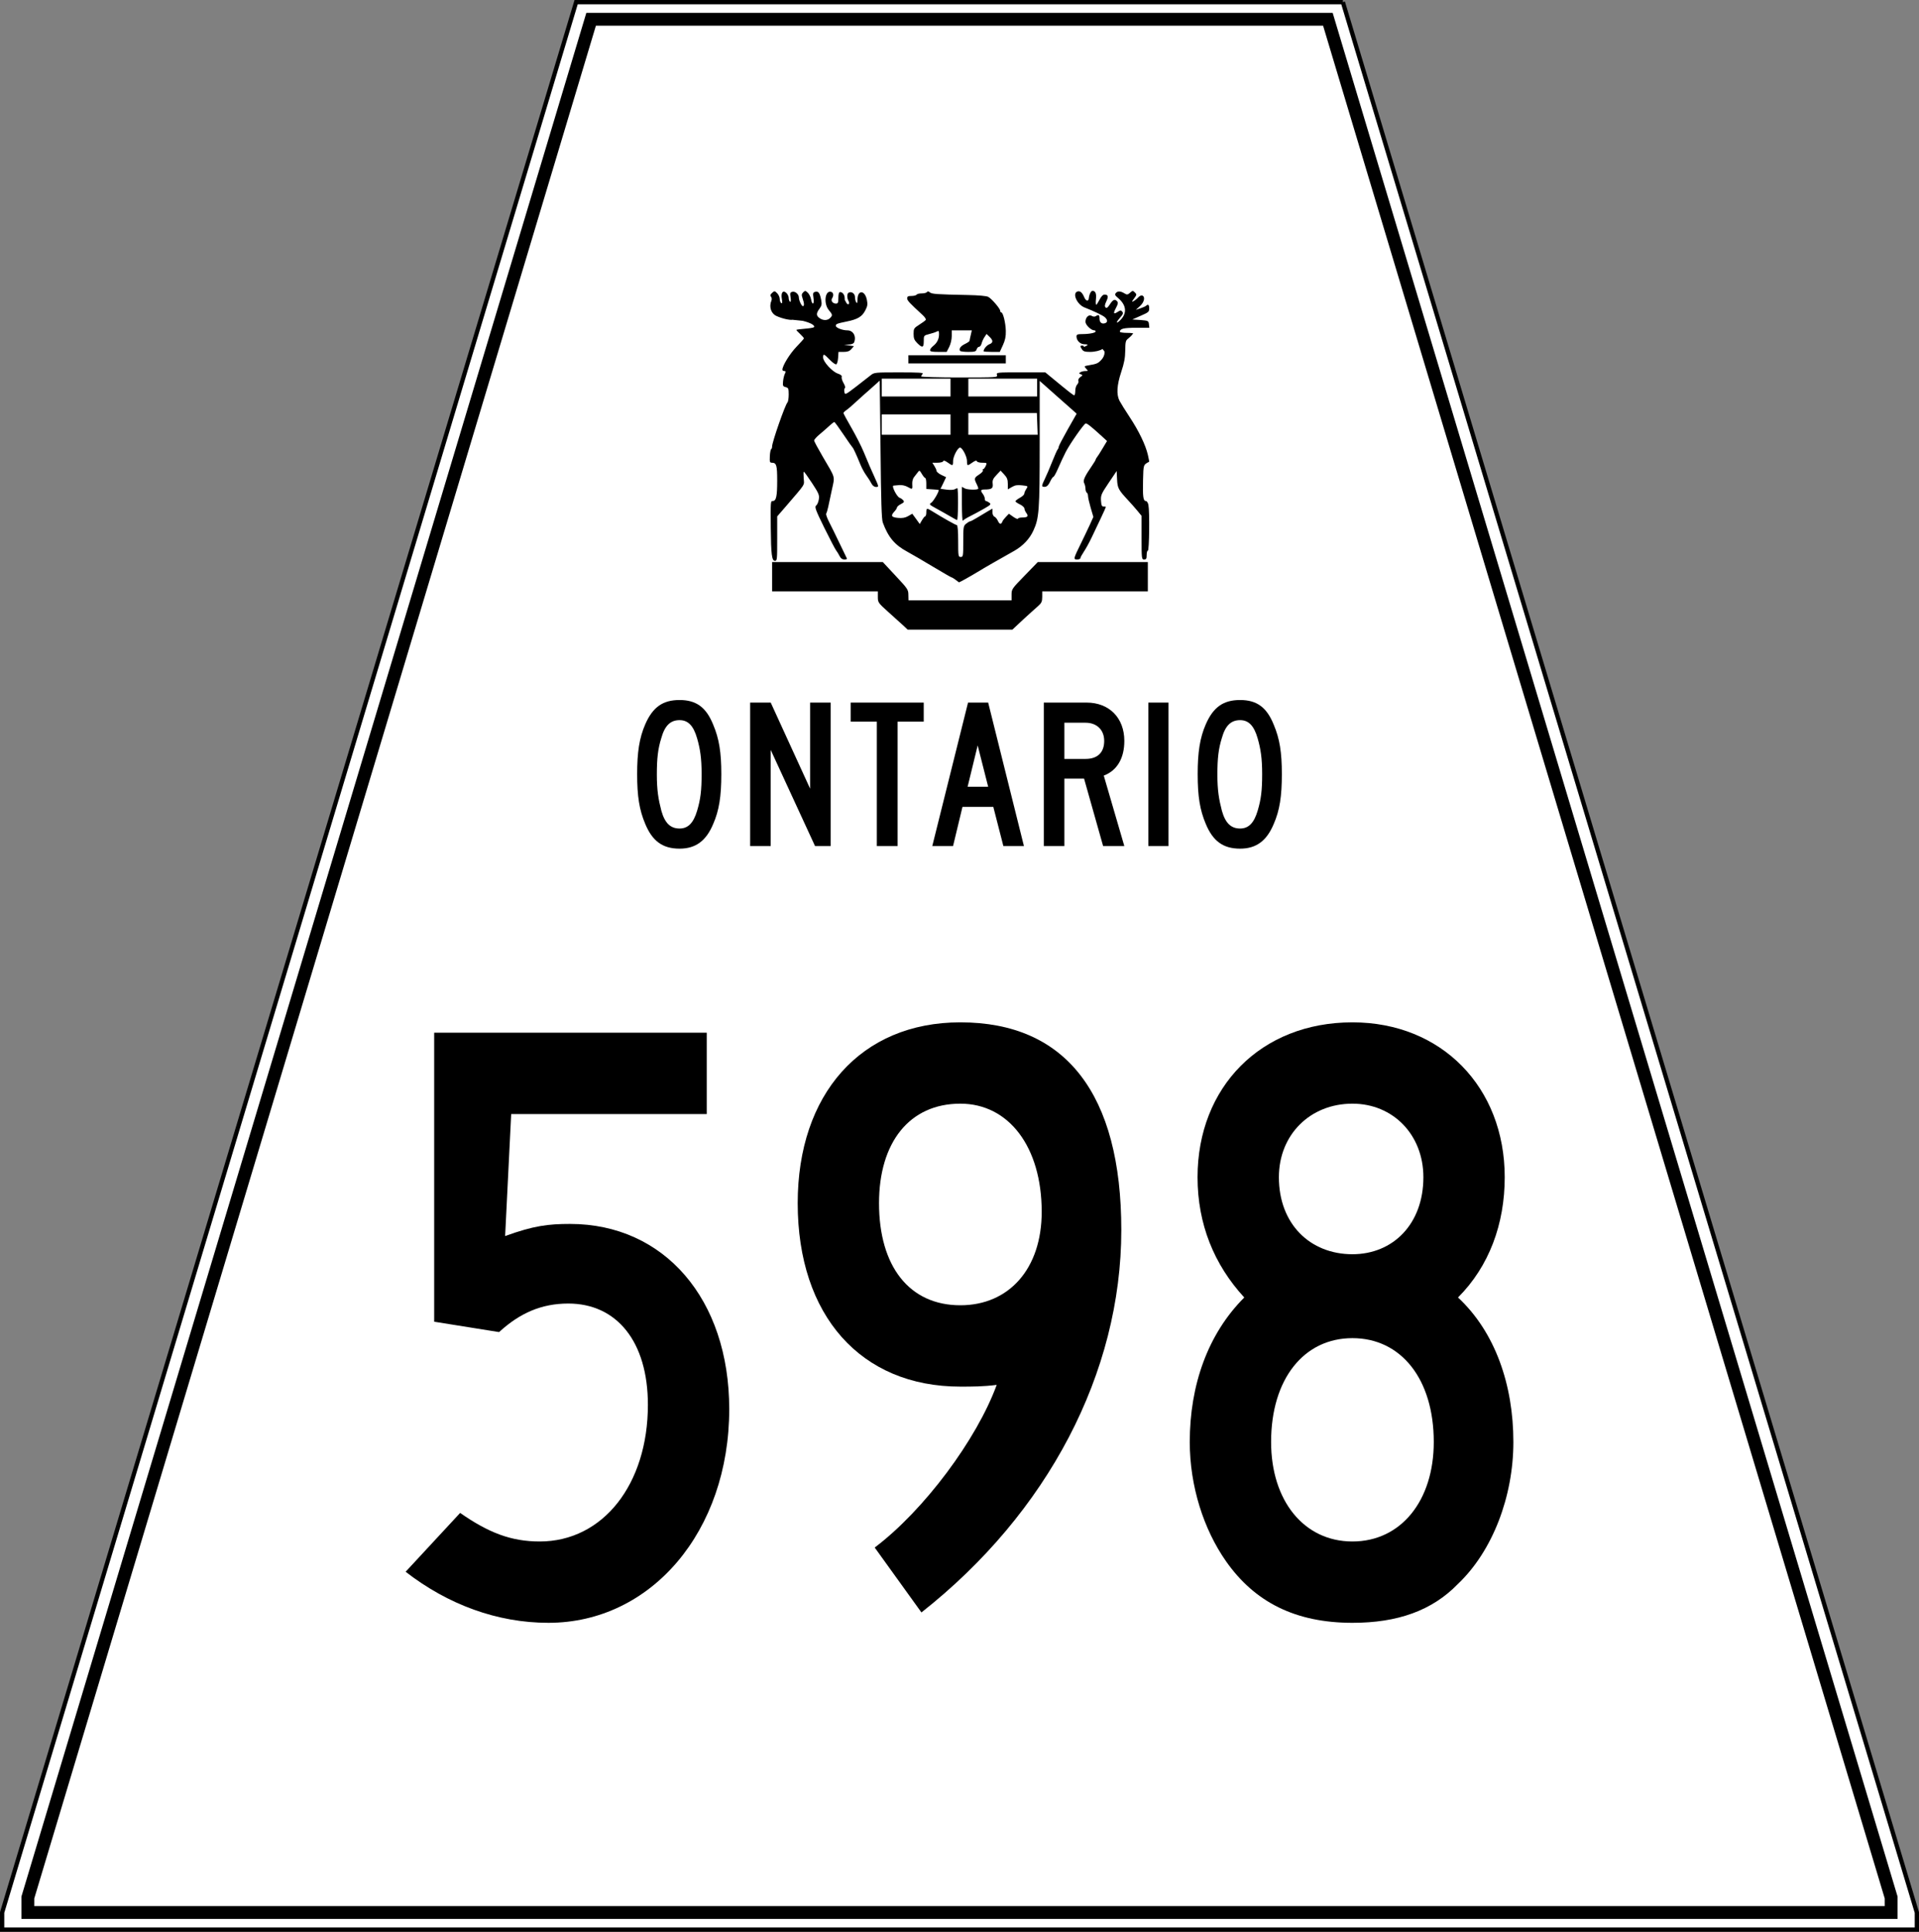
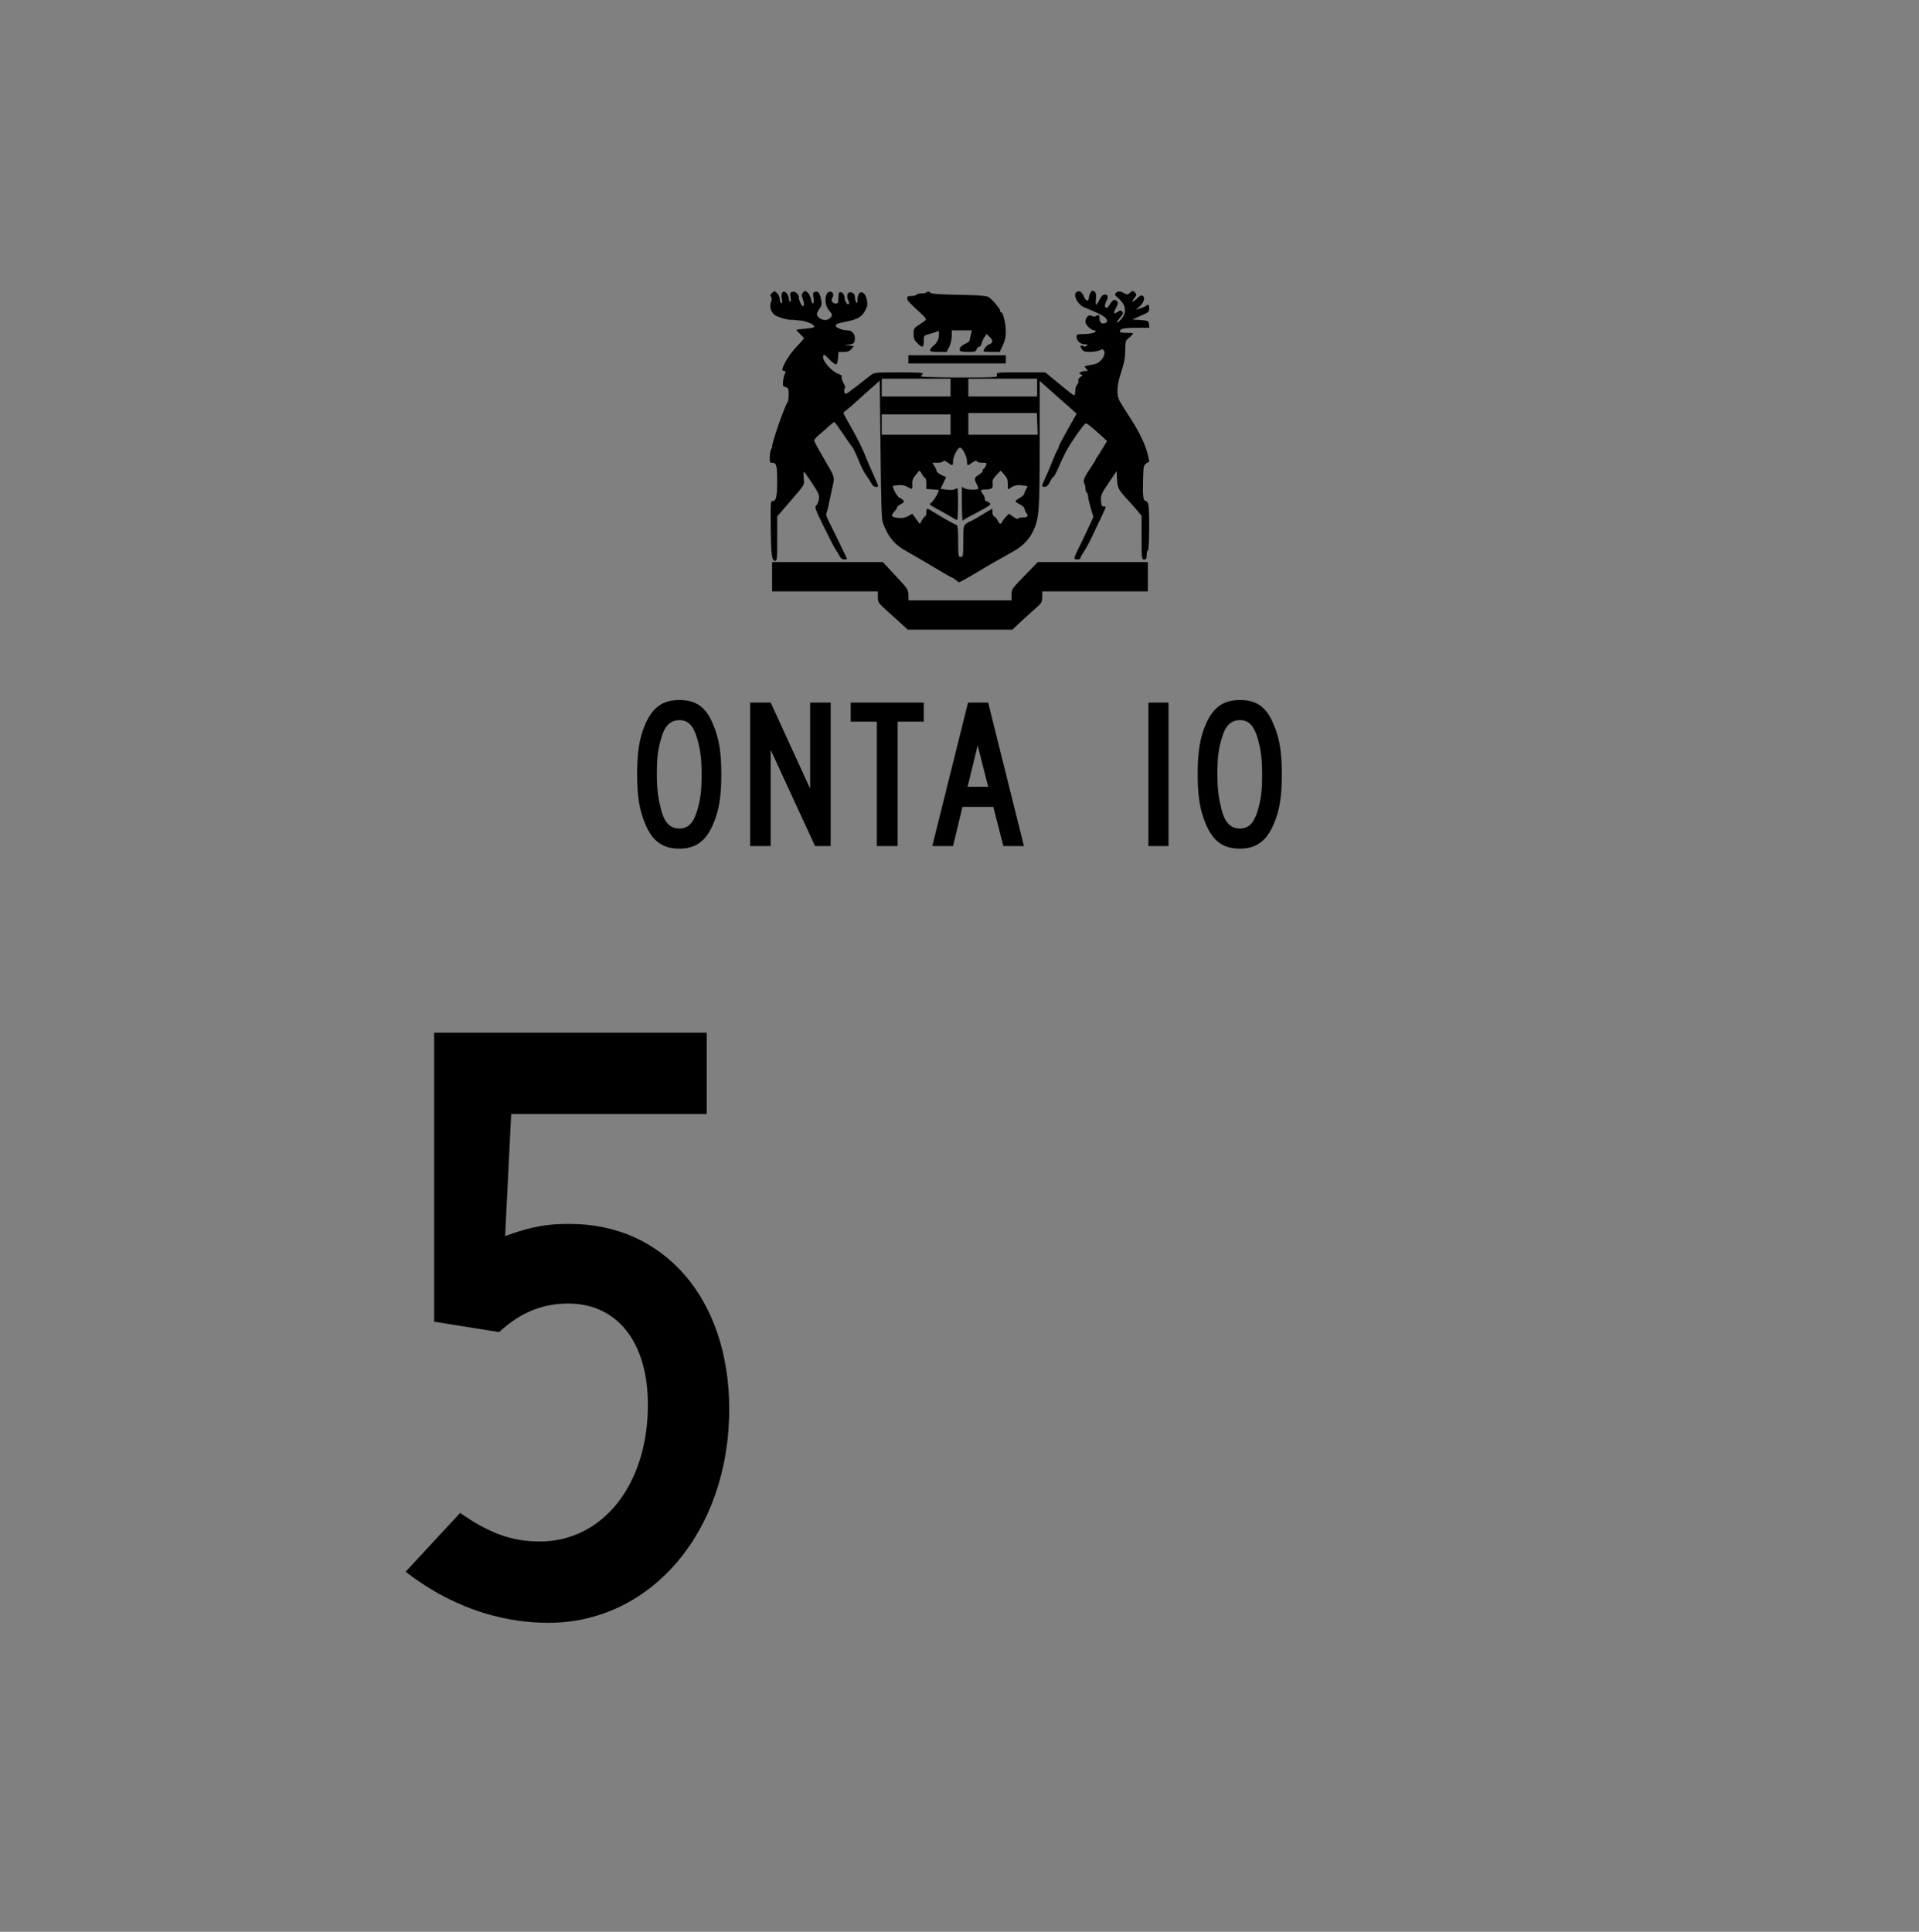
<svg xmlns="http://www.w3.org/2000/svg" version="1.1" width="448" height="451" id="svg2">
  <rect width="100%" height="100%" fill="#808080" stroke="none" />
  <defs id="defs6" />
-   <path d="m 313.5,0.5 -179,0 -134,446 0,4 447,0 0,-4 -134,-446 z" id="path2816" style="fill:#ffffff;fill-opacity:1;stroke:#000000;stroke-width:1px;stroke-linecap:butt;stroke-linejoin:miter;stroke-opacity:1" />
-   <path d="m 138,4.5 172,0 131.5,438.5 0,3.5 -435,0 0,-3.5 L 138,4.5 z" id="path2818" style="font-size:medium;font-style:normal;font-variant:normal;font-weight:normal;font-stretch:normal;text-indent:0;text-align:start;text-decoration:none;line-height:normal;letter-spacing:normal;word-spacing:normal;text-transform:none;direction:ltr;block-progression:tb;writing-mode:lr-tb;text-anchor:start;color:#000000;fill:none;stroke:#000000;stroke-width:3;stroke-miterlimit:4;stroke-opacity:1;stroke-dasharray:none;marker:none;visibility:visible;display:inline;overflow:visible;enable-background:accumulate;font-family:Andale Mono;-inkscape-font-specification:Andale Mono" />
  <g id="text2816" style="font-size:202px;font-style:normal;font-variant:normal;font-weight:normal;font-stretch:normal;text-align:center;text-anchor:middle;fill:#000000;fill-opacity:1;stroke:none;font-family:Roadgeek 2005 Series C;-inkscape-font-specification:Roadgeek 2005 Series C">
    <path d="m 170.243,328.97 c 0,-25.654 -15.15,-43.228 -37.168,-43.228 -5.05,0 -8.484,0.404 -15.15,2.828 l 1.414,-28.482 45.652,0 0,-18.988 -63.63,0 0,67.468 15.15,2.424 c 4.848,-4.444 9.898,-6.666 16.16,-6.666 11.312,0 18.584,8.888 18.584,23.634 0,18.584 -10.504,31.916 -25.25,31.916 -6.666,0 -11.918,-2.02 -18.584,-6.666 l -12.726,13.736 c 9.898,7.676 21.412,11.918 33.33,11.918 24.038,0 42.218,-21.412 42.218,-49.894" id="path6637" />
-     <path d="m 261.774,287.156 c 0,-31.714 -12.928,-48.48 -37.572,-48.48 -23.23,0 -37.976,16.766 -37.976,42.218 0,26.26 14.746,42.824 37.976,42.824 2.828,0 5.252,0 8.484,-0.404 -4.646,12.726 -16.968,29.29 -28.482,37.976 l 10.908,15.15 c 29.492,-23.23 46.662,-55.954 46.662,-89.284 m -18.584,-4.242 c 0,13.332 -7.676,21.816 -18.988,21.816 -11.918,0 -18.988,-9.09 -18.988,-23.836 0,-14.14 7.07,-23.23 18.988,-23.23 11.312,0 18.988,10.1 18.988,25.25" id="path6639" />
-     <path d="m 353.305,336.646 c 0,-13.332 -4.242,-25.654 -12.928,-33.734 7.272,-7.272 10.908,-17.17 10.908,-28.078 0,-21.008 -14.746,-36.158 -35.552,-36.158 -21.412,0 -36.158,15.15 -36.158,36.158 0,10.908 3.838,20.402 10.908,28.078 -8.484,8.484 -12.726,20.402 -12.726,33.734 0,10.302 3.232,20.402 8.484,27.876 6.666,9.494 16.16,14.342 29.492,14.342 10.504,0 18.584,-2.828 24.644,-9.09 8.08,-7.676 12.928,-20.402 12.928,-33.128 m -21.008,-61.812 c 0,10.908 -7.07,17.978 -16.564,17.978 -9.898,0 -17.17,-7.07 -17.17,-17.978 0,-9.898 7.272,-17.17 17.17,-17.17 9.494,0 16.564,7.272 16.564,17.17 m 2.424,61.812 c 0,13.736 -7.676,23.23 -18.988,23.23 -11.312,0 -18.988,-9.494 -18.988,-23.23 0,-14.746 7.676,-24.24 18.988,-24.24 11.312,0 18.988,9.494 18.988,24.24" id="path6641" />
  </g>
  <g id="text2820" style="font-size:50px;font-style:normal;font-variant:normal;font-weight:normal;font-stretch:normal;text-align:center;text-anchor:middle;fill:#000000;fill-opacity:1;stroke:none;font-family:Roadgeek 2005 Series C;-inkscape-font-specification:Roadgeek 2005 Series C">
    <path d="m 168.395,180.727 c 0,-5.05 -0.5,-8.25 -1.9,-11.55 -1.65,-4.1 -4,-5.75 -7.85,-5.75 -3.9,0 -6.25,1.65 -8,5.65 -1.4,3.2 -1.9,6.6 -1.9,11.65 0,5.15 0.5,8.35 1.9,11.65 1.65,3.95 4,5.75 8,5.75 3.75,0 6.2,-1.8 7.85,-5.75 1.4,-3.2 1.9,-6.5 1.9,-11.65 m -4.6,0 c 0,3.85 -0.25,5.85 -1.05,8.55 -0.85,2.85 -2.1,4.15 -4.1,4.15 -2.15,0 -3.45,-1.3 -4.25,-4.15 -0.7,-2.7 -1.05,-4.8 -1.05,-8.45 0,-3.75 0.25,-6 1.05,-8.55 0.8,-2.85 2.1,-4.15 4.25,-4.15 2,0 3.25,1.3 4.1,4.25 0.7,2.45 1.05,4.6 1.05,8.35" id="path3628" />
    <path d="m 193.927,197.527 0,-33.5 -4.8,0 0,20.1 -9.2,-20.1 -4.8,0 0,33.5 4.8,0 0,-22.45 10.35,22.45 3.65,0" id="path3630" />
    <path d="m 215.651,168.477 0,-4.45 -17.05,0 0,4.45 6.1,0 0,29.05 4.85,0 0,-29.05 6.1,0" id="path3632" />
    <path d="m 239.044,197.527 -8.35,-33.5 -4.7,0 -8.35,33.5 4.85,0 2.2,-9.15 7.2,0 2.35,9.15 4.8,0 m -8.35,-13.85 -4.8,0 2.35,-9.65 2.45,9.65" id="path3634" />
-     <path d="m 262.481,197.527 -4.8,-16.45 c 3.15,-1.2 4.8,-4.1 4.8,-8.1 0,-5.4 -3.55,-8.95 -8.8,-8.95 l -10,0 0,33.5 4.8,0 0,-15.75 4.6,0 4.45,15.75 4.95,0 m -4.7,-24.55 c 0,2.7 -1.55,4.2 -4.35,4.2 l -4.95,0 0,-8.45 4.95,0 c 2.6,0 4.35,1.65 4.35,4.25" id="path3636" />
    <path d="m 272.795,197.527 0,-33.5 -4.7,0 0,33.5 4.7,0" id="path3638" />
    <path d="m 299.255,180.727 c 0,-5.05 -0.5,-8.25 -1.9,-11.55 -1.65,-4.1 -4,-5.75 -7.85,-5.75 -3.9,0 -6.25,1.65 -8,5.65 -1.4,3.2 -1.9,6.6 -1.9,11.65 0,5.15 0.5,8.35 1.9,11.65 1.65,3.95 4,5.75 8,5.75 3.75,0 6.2,-1.8 7.85,-5.75 1.4,-3.2 1.9,-6.5 1.9,-11.65 m -4.6,0 c 0,3.85 -0.25,5.85 -1.05,8.55 -0.85,2.85 -2.1,4.15 -4.1,4.15 -2.15,0 -3.45,-1.3 -4.25,-4.15 -0.7,-2.7 -1.05,-4.8 -1.05,-8.45 0,-3.75 0.25,-6 1.05,-8.55 0.8,-2.85 2.1,-4.15 4.25,-4.15 2,0 3.25,1.3 4.1,4.25 0.7,2.45 1.05,4.6 1.05,8.35" id="path3640" />
  </g>
  <path d="m 255.031,67.906 c -0.334,0 -0.751,0.838 -0.844,1.75 -0.081,0.79 -0.692,0.645 -1.062,-0.25 -0.47,-1.135 -1.011,-1.579 -1.625,-1.344 -1.218,0.467 -0.048,3.036 1.688,3.719 2.266,0.891 4.264,1.847 4.75,2.281 0.638,0.571 0.689,1.147 0.094,1.375 -0.778,0.298 -1.344,-0.134 -1.344,-1.031 0,-0.904 -0.185,-1.031 -0.875,-0.594 -0.256,0.162 -0.622,0.134 -0.938,-0.062 -0.672,-0.419 -1.469,0.327 -1.469,1.375 0,0.723 1.31,2 2.062,2 0.179,0 0.312,0.107 0.312,0.25 0,0.333 -1.489,0.625 -3.156,0.625 -1.048,0 -1.312,0.105 -1.312,0.531 0,0.992 0.867,1.839 1.875,1.844 0.722,0.004 0.871,0.093 0.531,0.312 -0.194,0.126 -0.511,0.239 -0.688,0.312 0.027,-0.198 -0.092,-0.312 -0.344,-0.312 -0.575,0 -0.575,0.105 -0.094,0.875 0.289,0.463 0.696,0.594 1.875,0.594 1.17,0 2.443,-0.322 2.906,-0.688 0.209,0.237 0.5,0.568 0.5,0.719 0,0.682 -0.263,1.288 -0.75,1.812 -0.769,0.83 -1.071,0.965 -2.938,1.281 -1.11,0.188 -1.13,0.223 -0.625,0.781 0.502,0.554 0.501,0.558 -0.188,0.562 -0.393,0.003 -0.916,0.129 -1.156,0.281 -0.373,0.236 -0.354,0.297 0.094,0.469 0.484,0.186 0.485,0.251 -0.094,0.656 -0.359,0.252 -0.565,0.625 -0.469,0.875 0.092,0.24 -0.036,0.63 -0.281,0.875 -0.245,0.245 -0.438,0.908 -0.438,1.469 0,0.561 -0.106,1.031 -0.25,1.031 -0.229,0 -1.093,-0.673 -5.688,-4.469 l -1.062,-0.875 -5.719,0 c -5.611,-0.009 -5.747,0.013 -5.562,0.594 0.186,0.586 0.055,0.594 -8.75,0.594 -4.917,0 -8.938,-0.119 -8.938,-0.25 0,-0.131 0.148,-0.398 0.344,-0.594 0.278,-0.278 -0.931,-0.344 -5.469,-0.344 -5.674,0 -5.87,0.013 -6.688,0.688 -0.462,0.382 -1.993,1.572 -3.406,2.656 -2.503,1.92 -2.581,1.938 -2.719,1.219 -0.078,-0.406 -0.024,-0.814 0.125,-0.906 0.149,-0.092 0.017,-0.598 -0.312,-1.156 C 196.608,88.879 196.412,88.229 196.5,88 c 0.106,-0.277 -0.203,-0.549 -0.906,-0.781 -1.283,-0.423 -3.438,-2.771 -3.438,-3.75 0,-0.953 0.172,-0.901 1.531,0.5 0.645,0.664 1.337,1.158 1.531,1.094 0.195,-0.064 0.388,-0.736 0.438,-1.5 l 0.094,-1.406 1.219,0 c 0.886,0 1.355,-0.167 1.781,-0.656 l 0.594,-0.688 -1.125,-0.156 -1.156,-0.188 1.094,-0.031 c 0.684,-0.027 1.136,-0.234 1.25,-0.531 0.544,-1.418 -0.237,-2.781 -1.594,-2.781 -1.169,0 -2.688,-0.604 -2.688,-1.062 0,-0.43 0.226,-0.524 2.688,-1.031 2.41,-0.496 3.422,-1.113 4.156,-2.5 0.545,-1.029 0.624,-1.436 0.406,-2.531 -0.46,-2.317 -2.179,-2.365 -2.188,-0.062 -0.003,0.806 -0.097,0.958 -0.312,0.625 -0.159,-0.245 -0.279,-0.811 -0.281,-1.25 -0.005,-0.809 -0.871,-1.358 -1.5,-0.969 -0.385,0.238 -0.383,1.221 0,1.938 0.388,0.724 -0.131,1.09 -0.531,0.375 -0.121,-0.216 -0.242,-0.506 -0.344,-0.594 -0.012,-0.183 -0.021,-0.31 -0.031,-0.562 -0.029,-0.686 -0.481,-1.312 -1.062,-1.312 -0.26,0 -0.406,0.444 -0.406,1.344 0,1.111 -0.099,1.344 -0.562,1.344 -0.767,0 -1.253,-0.67 -0.906,-1.219 0.44,-0.695 0.323,-1.381 -0.25,-1.531 -1.418,-0.371 -1.781,2.759 -0.5,4.281 0.871,1.035 0.906,1.219 0.281,1.844 -0.595,0.595 -1.592,0.624 -2.438,0.031 -0.827,-0.579 -0.836,-1.13 -0.031,-2.219 0.507,-0.686 0.577,-1.059 0.406,-1.969 -0.316,-1.683 -0.649,-2.158 -1.375,-1.969 -0.556,0.145 -0.61,0.286 -0.438,1.438 0.229,1.525 -0.282,1.81 -0.562,0.312 -0.103,-0.55 -0.452,-1.265 -0.781,-1.562 -0.274,-0.248 -0.417,-0.366 -0.562,-0.375 -0.145,-0.009 -0.283,0.095 -0.5,0.312 -0.392,0.392 -0.402,0.643 -0.125,1.438 0.398,1.143 0.405,1.781 0.062,1.781 -0.308,0 -0.938,-1.344 -0.938,-2 0,-0.773 -0.853,-1.521 -1.531,-1.344 -0.527,0.138 -0.568,0.301 -0.406,1.312 0.122,0.764 0.074,1.123 -0.125,1 -0.167,-0.103 -0.312,-0.501 -0.312,-0.875 0,-0.374 -0.259,-0.913 -0.562,-1.188 -0.81,-0.733 -1.308,-0.004 -1.031,1.469 0.149,0.794 0.087,1.056 -0.156,0.906 -0.186,-0.115 -0.344,-0.538 -0.344,-0.938 0,-0.399 -0.253,-1.003 -0.594,-1.344 -0.589,-0.589 -0.645,-0.584 -1.188,-0.094 -0.431,0.39 -0.499,0.606 -0.25,0.906 0.183,0.22 0.217,0.616 0.094,0.906 -0.605,1.419 -0.097,2.984 1.125,3.562 1.319,0.624 3.194,1.03 3.781,0.906 l 2.406,0.25 c 1.869,0.451 2.983,1.111 2.594,1.5 -0.104,0.104 -1.053,0.258 -2.125,0.344 -1.072,0.086 -1.969,0.206 -1.969,0.281 0,0.076 0.416,0.51 0.906,0.969 0.491,0.458 0.875,0.918 0.875,1 0,0.082 -0.778,0.966 -1.75,1.969 -1.55,1.599 -3.281,4.42 -3.281,5.344 0,0.174 0.186,0.312 0.438,0.312 0.362,0 0.404,0.131 0.156,0.594 -0.172,0.321 -0.374,1.121 -0.438,1.781 -0.103,1.066 -0.041,1.216 0.594,1.375 0.641,0.161 0.719,0.336 0.719,1.719 0,0.849 -0.128,1.688 -0.281,1.844 -0.546,0.552 -3.594,9.267 -3.594,10.281 0,0.279 -0.085,0.573 -0.219,0.656 -0.134,0.083 -0.275,0.83 -0.312,1.656 -0.059,1.288 -0.003,1.5 0.469,1.5 1.088,0 1.25,0.599 1.25,4.25 0,3.557 -0.232,4.688 -1.031,4.688 -0.51,0 -0.523,0.046 -0.469,6.219 0.055,6.24 0.252,7.75 0.969,7.75 0.523,0 0.531,-0.327 0.531,-5.188 l 0,-5.188 2.031,-2.344 c 4.732,-5.527 4.286,-4.799 4.156,-6.531 -0.064,-0.859 -0.064,-1.565 0.031,-1.562 0.095,0.003 0.976,1.218 1.938,2.688 1.568,2.396 1.724,2.783 1.562,3.781 -0.099,0.612 -0.372,1.253 -0.625,1.438 -0.399,0.292 -0.157,0.99 1.906,5.188 1.307,2.659 2.565,5.049 2.781,5.312 0.217,0.264 0.556,0.832 0.781,1.281 0.275,0.55 0.647,0.812 1.125,0.812 0.391,0 0.658,-0.096 0.594,-0.219 -0.064,-0.123 -0.828,-1.701 -1.688,-3.5 -0.86,-1.799 -1.952,-4.028 -2.438,-4.969 -0.486,-0.94 -0.813,-1.847 -0.719,-2 0.094,-0.153 0.32,-0.857 0.469,-1.562 0.148,-0.706 0.541,-2.546 0.875,-4.094 0.694,-3.219 0.888,-2.486 -2.156,-7.688 -1.089,-1.861 -2,-3.546 -2,-3.75 0,-0.204 0.586,-0.868 1.281,-1.438 0.695,-0.57 1.701,-1.456 2.25,-1.969 0.549,-0.513 1.082,-0.913 1.188,-0.906 0.105,0.006 1.062,1.318 2.125,2.906 1.063,1.588 2.023,2.95 2.125,3.031 0.183,0.147 0.85,1.578 1.906,4.156 0.302,0.736 0.888,1.803 1.312,2.375 0.424,0.572 0.958,1.425 1.188,1.875 0.27,0.528 0.658,0.812 1.094,0.812 0.669,0 0.656,-0.025 -0.375,-2.312 -1.124,-2.494 -1.074,-2.381 -2.531,-5.875 -0.546,-1.308 -1.819,-3.815 -2.844,-5.594 -1.024,-1.779 -1.875,-3.345 -1.875,-3.469 0,-0.124 0.32,-0.439 0.688,-0.688 0.368,-0.248 1.339,-1.079 2.156,-1.844 0.818,-0.765 2.418,-2.188 3.562,-3.188 l 2.062,-1.844 0.188,16.062 c 0.121,12.032 0.243,16.282 0.531,17.062 1.267,3.433 2.784,5.237 5.719,6.812 1.015,0.545 3.708,2.127 6,3.5 2.292,1.373 4.246,2.496 4.344,2.5 0.098,0.004 0.529,0.243 0.938,0.562 0.409,0.32 0.746,0.59 0.781,0.594 0.118,0.012 2.898,-1.541 4.25,-2.375 0.736,-0.454 2.336,-1.399 3.562,-2.094 2.441,-1.383 2.652,-1.483 5.125,-2.906 2.032,-1.169 3.553,-2.788 4.438,-4.719 1.329,-2.899 1.468,-4.639 1.469,-20.25 l 0,-14.688 1.094,0.969 c 0.613,0.531 2.117,1.868 3.344,2.969 1.227,1.101 2.686,2.374 3.219,2.844 l 0.969,0.875 -2.094,3.688 c -1.146,2.029 -2.094,3.844 -2.094,4.031 0,0.187 -0.112,0.47 -0.25,0.625 -0.138,0.155 -0.7,1.422 -1.25,2.812 -0.55,1.39 -1.344,3.257 -1.781,4.156 -0.635,1.307 -0.717,1.639 -0.375,1.719 0.735,0.171 1.163,-0.144 1.688,-1.25 0.279,-0.587 0.624,-1.062 0.75,-1.062 0.126,0 0.62,-0.896 1.094,-2 0.474,-1.104 1.274,-2.831 1.781,-3.812 0.998,-1.931 4.164,-6.461 4.625,-6.625 0.275,-0.098 1.169,0.586 3.75,2.938 l 1.25,1.156 -1.031,1.719 c -0.558,0.945 -1.143,1.865 -1.312,2.062 -0.169,0.198 -0.312,0.462 -0.312,0.562 0,0.1 -0.373,0.722 -0.844,1.406 -1.701,2.473 -2.165,3.462 -1.844,4.062 0.165,0.309 0.312,0.903 0.312,1.312 0,0.41 0.149,0.836 0.312,0.938 0.164,0.101 0.281,0.45 0.281,0.781 0,0.332 0.283,1.574 0.625,2.75 l 0.625,2.125 -0.875,1.938 c -0.486,1.058 -1.429,3.018 -2.094,4.375 -1.705,3.48 -1.737,3.625 -0.812,3.625 0.42,0 0.75,-0.138 0.75,-0.312 0,-0.175 0.387,-0.879 0.844,-1.562 0.457,-0.684 1.244,-2.124 1.75,-3.188 0.506,-1.063 1.452,-3.06 2.125,-4.469 0.673,-1.409 1.219,-2.633 1.219,-2.719 0,-0.086 -0.214,-0.148 -0.5,-0.125 -0.415,0.033 -0.554,-0.242 -0.625,-1.344 -0.082,-1.266 0.063,-1.604 1.781,-4.156 l 1.875,-2.781 0.094,1.938 c 0.096,2.052 0.314,2.458 2.594,4.906 0.609,0.654 1.573,1.735 2.125,2.406 l 1,1.219 0,5.094 c 0,4.9 0.022,5.094 0.594,5.094 0.481,0 0.594,-0.189 0.594,-1.031 0,-0.572 0.118,-1.031 0.281,-1.031 0.329,0 0.438,-9.123 0.125,-10.688 -0.102,-0.511 -0.372,-0.906 -0.594,-0.906 -0.61,0 -0.751,-1 -0.656,-4.875 0.09,-3.68 0.063,-3.555 1.406,-4.281 0.059,-0.032 -0.079,-0.758 -0.281,-1.625 -0.54,-2.313 -2.098,-5.552 -4.25,-8.812 -1.044,-1.581 -2.106,-3.289 -2.375,-3.812 -0.741,-1.443 -0.62,-3.631 0.406,-6.719 0.684,-2.057 0.925,-3.301 0.938,-5 0.014,-1.863 0.103,-2.357 0.562,-2.688 0.289,-0.208 1.092,-0.965 1.188,-1.188 0.026,-0.011 0.08,-0.019 0.094,-0.031 0.155,-0.133 -0.474,-0.219 -1.406,-0.219 -0.932,0 -1.688,-0.119 -1.688,-0.25 0,-0.729 0.874,-0.938 3.781,-0.938 l 3.094,0 -0.094,-0.844 c -0.089,-0.778 -0.175,-0.827 -1.969,-0.969 l -1.906,-0.125 1.969,-0.875 c 1.768,-0.767 1.969,-0.913 1.969,-1.688 0,-0.872 -0.238,-1.09 -0.75,-0.625 -0.155,0.141 -0.771,0.41 -1.344,0.594 l -1.031,0.344 0.969,-0.875 c 1.014,-0.928 1.276,-2.183 0.531,-2.469 -0.23,-0.088 -0.638,0.106 -0.938,0.438 -0.3,0.331 -0.791,0.713 -1.094,0.875 -0.466,0.249 -0.451,0.153 0.125,-0.625 0.636,-0.861 0.651,-0.943 0.188,-1.406 -0.463,-0.463 -0.546,-0.462 -1.125,0.062 -0.528,0.478 -0.729,0.513 -1.25,0.188 -0.943,-0.589 -1.647,-0.626 -2.062,-0.125 -0.319,0.384 -0.215,0.557 0.562,1.219 1.783,1.518 2.052,3.271 0.781,4.781 -0.423,0.503 -0.897,0.906 -1.062,0.906 -0.166,0 0.11,-0.475 0.625,-1.062 0.753,-0.857 0.878,-1.126 0.594,-1.469 -0.306,-0.368 -0.434,-0.381 -1.062,0.031 -1.001,0.656 -1.117,0.388 -0.406,-0.938 0.448,-0.837 0.523,-1.209 0.281,-1.5 -0.522,-0.629 -0.978,-0.455 -1.719,0.688 -0.507,0.782 -0.76,0.959 -1,0.719 -0.24,-0.24 -0.214,-0.598 0.156,-1.375 0.562,-1.179 0.452,-1.625 -0.406,-1.625 -0.367,0 -0.766,0.423 -1.156,1.188 -0.334,0.654 -0.682,1.188 -0.781,1.188 -0.1,0 -0.144,-0.588 -0.062,-1.312 0.146,-1.299 -0.108,-1.938 -0.812,-1.938 z m -38.375,0.125 c -0.11,-0.012 -0.185,0.051 -0.25,0.156 -0.106,0.171 -0.666,0.312 -1.219,0.312 -0.553,0 -1.086,0.118 -1.188,0.281 -0.101,0.164 -0.625,0.312 -1.188,0.312 -0.809,0 -1.031,0.114 -1.031,0.562 0,0.509 0.553,1.081 3.656,3.938 0.479,0.441 0.785,0.936 0.688,1.094 -0.097,0.158 -0.796,0.661 -1.531,1.125 -1.247,0.788 -1.312,0.924 -1.312,2.125 -4.2e-4,1.026 0.151,1.463 0.844,2.156 1.195,1.195 1.531,1.119 1.531,-0.438 0,-1.313 -7.1e-4,-1.344 1.25,-1.656 0.695,-0.174 1.495,-0.433 1.781,-0.594 0.446,-0.251 0.531,-0.159 0.531,0.625 0,1.111 -0.448,2.021 -1.375,2.75 -0.383,0.301 -0.719,0.735 -0.719,0.969 0,0.324 0.467,0.406 1.938,0.406 l 1.938,0 L 221.594,81 c 0.342,-0.67 0.594,-1.764 0.594,-2.531 l 0,-1.344 2.344,0 2.344,0 -0.25,1.094 c -0.142,0.613 -0.277,1.218 -0.281,1.344 -0.004,0.125 -0.466,0.449 -1.031,0.719 -1.038,0.495 -1.494,1.128 -1.188,1.625 0.092,0.149 0.977,0.25 1.938,0.25 1.485,0 1.777,-0.088 1.938,-0.594 0.104,-0.327 0.346,-0.594 0.562,-0.594 0.217,0 0.487,-0.355 0.594,-0.781 0.107,-0.426 0.395,-1.07 0.656,-1.469 l 0.5,-0.75 L 231,78.625 c 0.897,0.842 0.882,1.403 -0.031,1.75 -0.63,0.239 -1.344,1.111 -1.344,1.625 0,0.093 0.862,0.156 1.906,0.156 l 1.875,0 0.719,-1.562 c 0.529,-1.156 0.72,-2.023 0.688,-3.344 -0.046,-1.887 -0.642,-4.312 -1.062,-4.312 -0.138,0 -0.25,-0.159 -0.25,-0.375 0,-0.506 -1.946,-2.779 -2.781,-3.25 -0.397,-0.224 -2.24,-0.386 -4.812,-0.438 -7.345,-0.146 -8.364,-0.229 -8.844,-0.625 -0.157,-0.13 -0.297,-0.206 -0.406,-0.219 z m -4.594,14.906 0,1.906 22.75,0 0,-1.906 -22.75,0 z m -6.219,5.469 8.031,0 8.031,0 0,2.094 0,2.062 -8.031,0 -8.031,0 0,-2.062 0,-2.094 z m 20.219,0 8.031,0 8.031,0 0,2.094 0,2.062 -8.031,0 -8.031,0 0,-2.062 0,-2.094 z m 0,8.031 8,0 8,0 0.094,2.531 0.094,2.531 -8.094,0 -8.094,0 0,-2.531 0,-2.531 z m -20.219,0.312 8.031,0 8.031,0 0,2.375 0,2.375 -8.031,0 -8.031,0 0,-2.375 0,-2.375 z m 18.281,7.75 c 0.543,0 1.625,2.089 1.625,3.125 0,1.202 0.079,1.2 1.281,0.344 0.625,-0.445 0.95,-0.524 1.031,-0.281 0.065,0.196 0.625,0.344 1.25,0.344 1.105,0 1.147,0.029 0.812,0.75 -0.189,0.408 -0.461,0.749 -0.594,0.75 -0.132,0.001 -0.16,0.123 -0.062,0.281 0.098,0.158 -0.298,0.595 -0.875,0.969 -1.192,0.772 -1.224,0.956 -0.562,2.281 0.262,0.526 0.407,1 0.344,1.062 -0.291,0.291 -2.527,0.228 -3.125,-0.094 l -0.688,-0.375 0,4.094 c 0.003,2.254 0.099,3.982 0.219,3.812 0.12,-0.17 0.901,-0.654 1.719,-1.062 0.818,-0.408 2.288,-1.197 3.25,-1.75 1.6,-0.921 1.683,-1.044 1.188,-1.406 -0.298,-0.218 -0.649,-0.375 -0.781,-0.375 -0.132,0 -0.245,-0.245 -0.25,-0.531 -0.005,-0.286 -0.197,-0.776 -0.438,-1.094 -0.627,-0.829 -0.551,-1.058 0.375,-1.062 1.693,-0.008 2.032,-0.265 1.906,-1.344 -0.095,-0.811 0.078,-1.194 0.875,-2.031 l 0.969,-1.031 0.844,0.906 c 0.648,0.694 0.844,1.178 0.844,2.188 l 0,1.281 0.969,-0.562 c 0.733,-0.426 1.298,-0.501 2.375,-0.375 1.409,0.165 1.419,0.156 0.969,0.844 -0.25,0.381 -0.469,0.868 -0.469,1.094 0,0.225 -0.459,0.66 -1.031,0.969 -0.572,0.308 -1.031,0.683 -1.031,0.812 0,0.129 0.459,0.446 1.031,0.719 0.572,0.273 1.058,0.713 1.062,0.969 0.005,0.256 0.203,0.721 0.438,1.031 0.577,0.762 0.317,1.062 -0.906,1.062 -0.563,0 -1.031,0.123 -1.031,0.281 0,0.159 -0.476,-0.008 -1.062,-0.406 l -1.062,-0.75 -0.656,0.688 c -0.362,0.362 -0.765,0.87 -0.875,1.156 -0.28,0.73 -0.662,0.66 -1.062,-0.219 -0.188,-0.413 -0.535,-0.843 -0.781,-0.938 -0.256,-0.098 -0.469,-0.543 -0.469,-1.031 l 0,-0.844 -0.938,0.531 c -0.532,0.3 -1.664,0.985 -2.5,1.5 -0.836,0.515 -1.636,0.931 -1.781,0.938 -0.145,0.005 -0.57,0.256 -0.938,0.562 -0.626,0.522 -0.656,0.792 -0.656,4.156 0,3.397 -0.032,3.594 -0.594,3.594 -0.563,0 -0.594,-0.2 -0.594,-3.719 0,-2.335 -0.121,-3.719 -0.312,-3.719 -0.262,0 -3.264,-1.689 -5.875,-3.312 -1.121,-0.697 -1.25,-0.668 -1.25,0.344 0,0.491 -0.122,0.906 -0.25,0.906 -0.128,0 -0.456,0.409 -0.75,0.906 l -0.531,0.906 -0.875,-1.219 -0.875,-1.188 L 212,120.5 c -0.695,0.389 -1.363,0.503 -2.375,0.406 -1.554,-0.148 -1.74,-0.505 -0.812,-1.5 0.327,-0.351 0.594,-0.771 0.594,-0.938 0,-0.166 0.404,-0.522 0.906,-0.781 0.732,-0.379 0.839,-0.542 0.562,-0.875 -0.19,-0.229 -0.564,-0.505 -0.844,-0.594 -0.647,-0.205 -1.967,-2.816 -1.438,-2.844 0.202,-0.01 0.818,-0.071 1.375,-0.125 0.604,-0.059 1.407,0.135 2,0.469 1.07,0.601 1.076,0.597 1,-0.812 -0.028,-0.517 0.153,-1.199 0.406,-1.5 0.253,-0.301 0.651,-0.813 0.875,-1.125 0.389,-0.541 0.44,-0.52 0.969,0.375 0.305,0.516 0.653,0.938 0.781,0.938 0.128,0 0.25,0.576 0.25,1.281 l 0,1.281 1.406,0.094 c 0.773,0.04 1.425,0.112 1.469,0.156 0.202,0.202 -1.152,2.563 -1.688,2.938 -0.572,0.4 -0.537,0.45 1.094,1.344 0.943,0.516 2.401,1.33 3.219,1.812 0.818,0.482 1.578,0.899 1.688,0.906 0.11,0.007 0.204,-1.675 0.219,-3.719 0.015,-2.044 -0.062,-3.719 -0.156,-3.719 -0.094,0 -0.381,0.141 -0.656,0.281 -0.275,0.14 -1.116,0.162 -1.875,0.062 l -1.406,-0.188 0.656,-1.344 0.656,-1.375 -1.125,-0.531 c -0.624,-0.304 -1.125,-0.744 -1.125,-0.969 0,-0.225 -0.236,-0.722 -0.5,-1.125 l -0.469,-0.75 1.188,0 c 0.667,0 1.278,-0.145 1.344,-0.344 0.081,-0.243 0.407,-0.164 1.031,0.281 1.202,0.856 1.281,0.858 1.281,-0.344 0,-1.036 1.082,-3.125 1.625,-3.125 z m -43.875,26.719 0,3.438 0,3.406 12.344,0 12.344,0 0,1.312 c 0,1.26 0.082,1.39 2.438,3.5 1.343,1.203 2.928,2.625 3.5,3.156 l 1.031,0.969 12.219,0 12.219,0 2.5,-2.344 c 1.385,-1.277 2.968,-2.689 3.5,-3.156 0.811,-0.713 0.969,-1.075 0.969,-2.156 l 0,-1.281 12.312,0 12.344,0 0,-3.406 0,-3.438 -12.844,0 -12.844,0 -3.062,3.156 c -2.951,3.028 -3.062,3.162 -3.062,4.438 l 0,1.344 -12.031,0 -12.031,0 -0.031,-1.281 c -6.5e-4,-1.191 -0.143,-1.424 -2.969,-4.438 l -3,-3.219 -12.906,0 -12.938,0 z" id="path2844" style="fill:#000000" />
</svg>